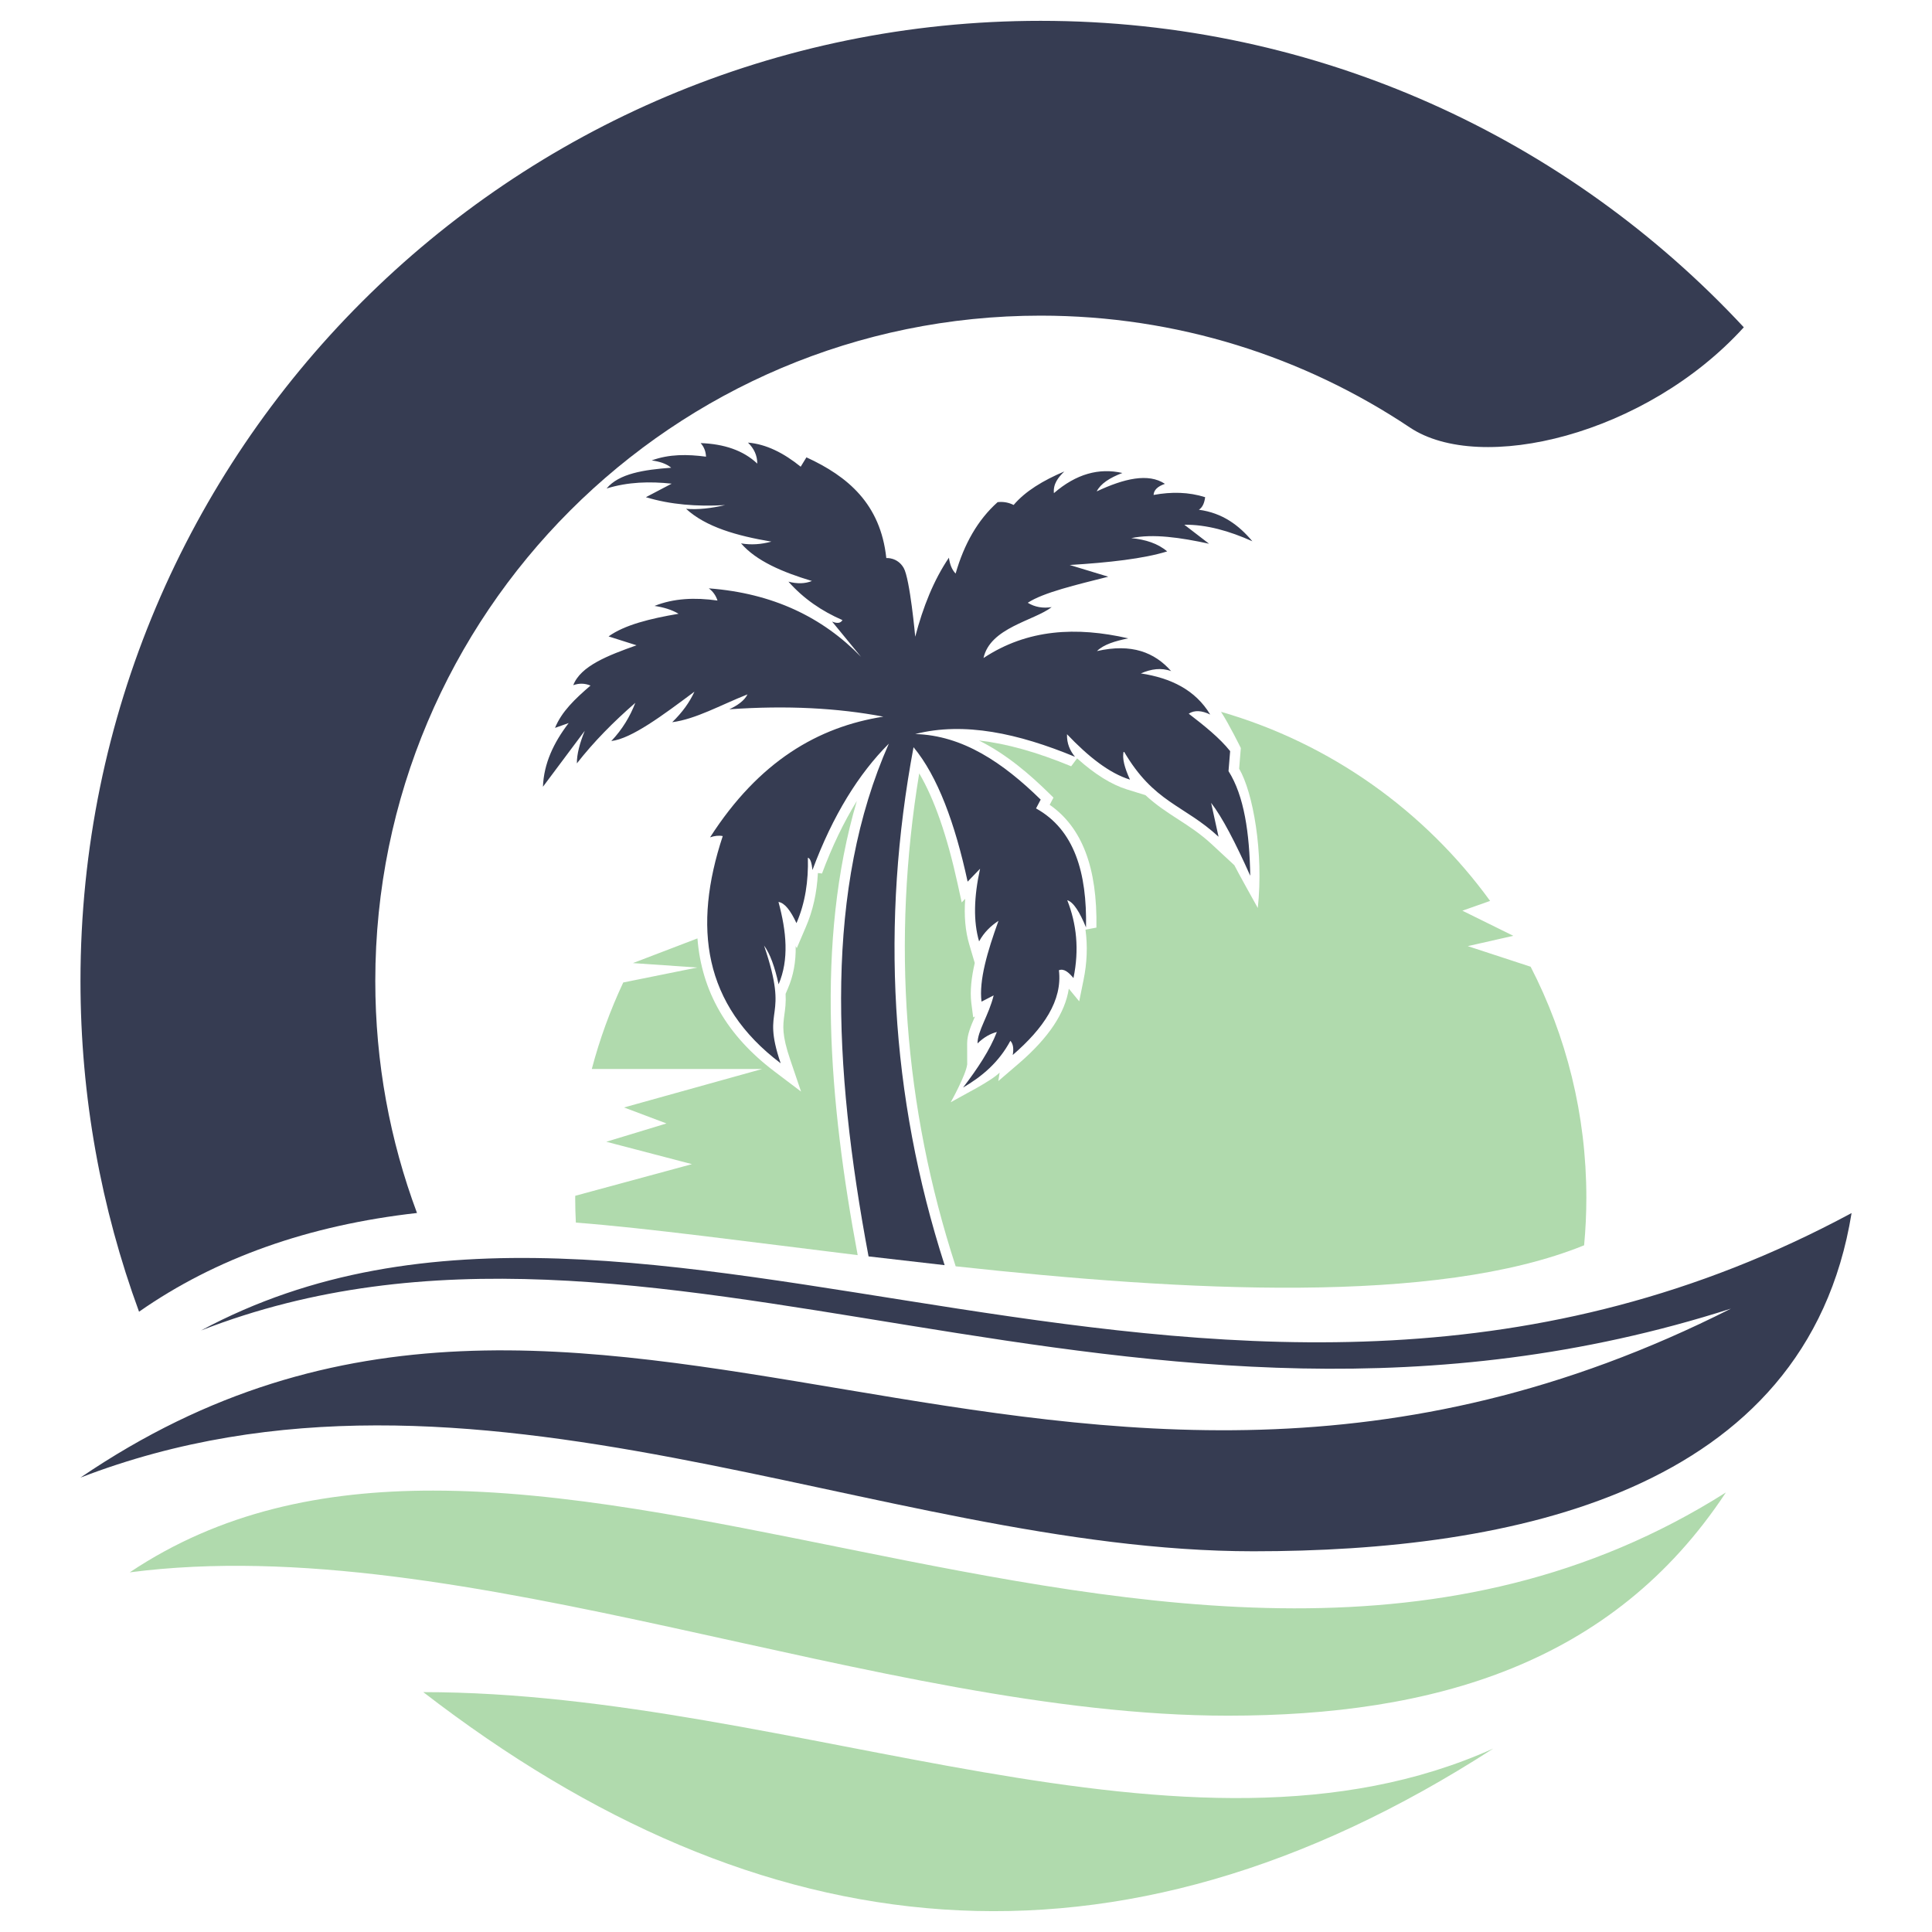
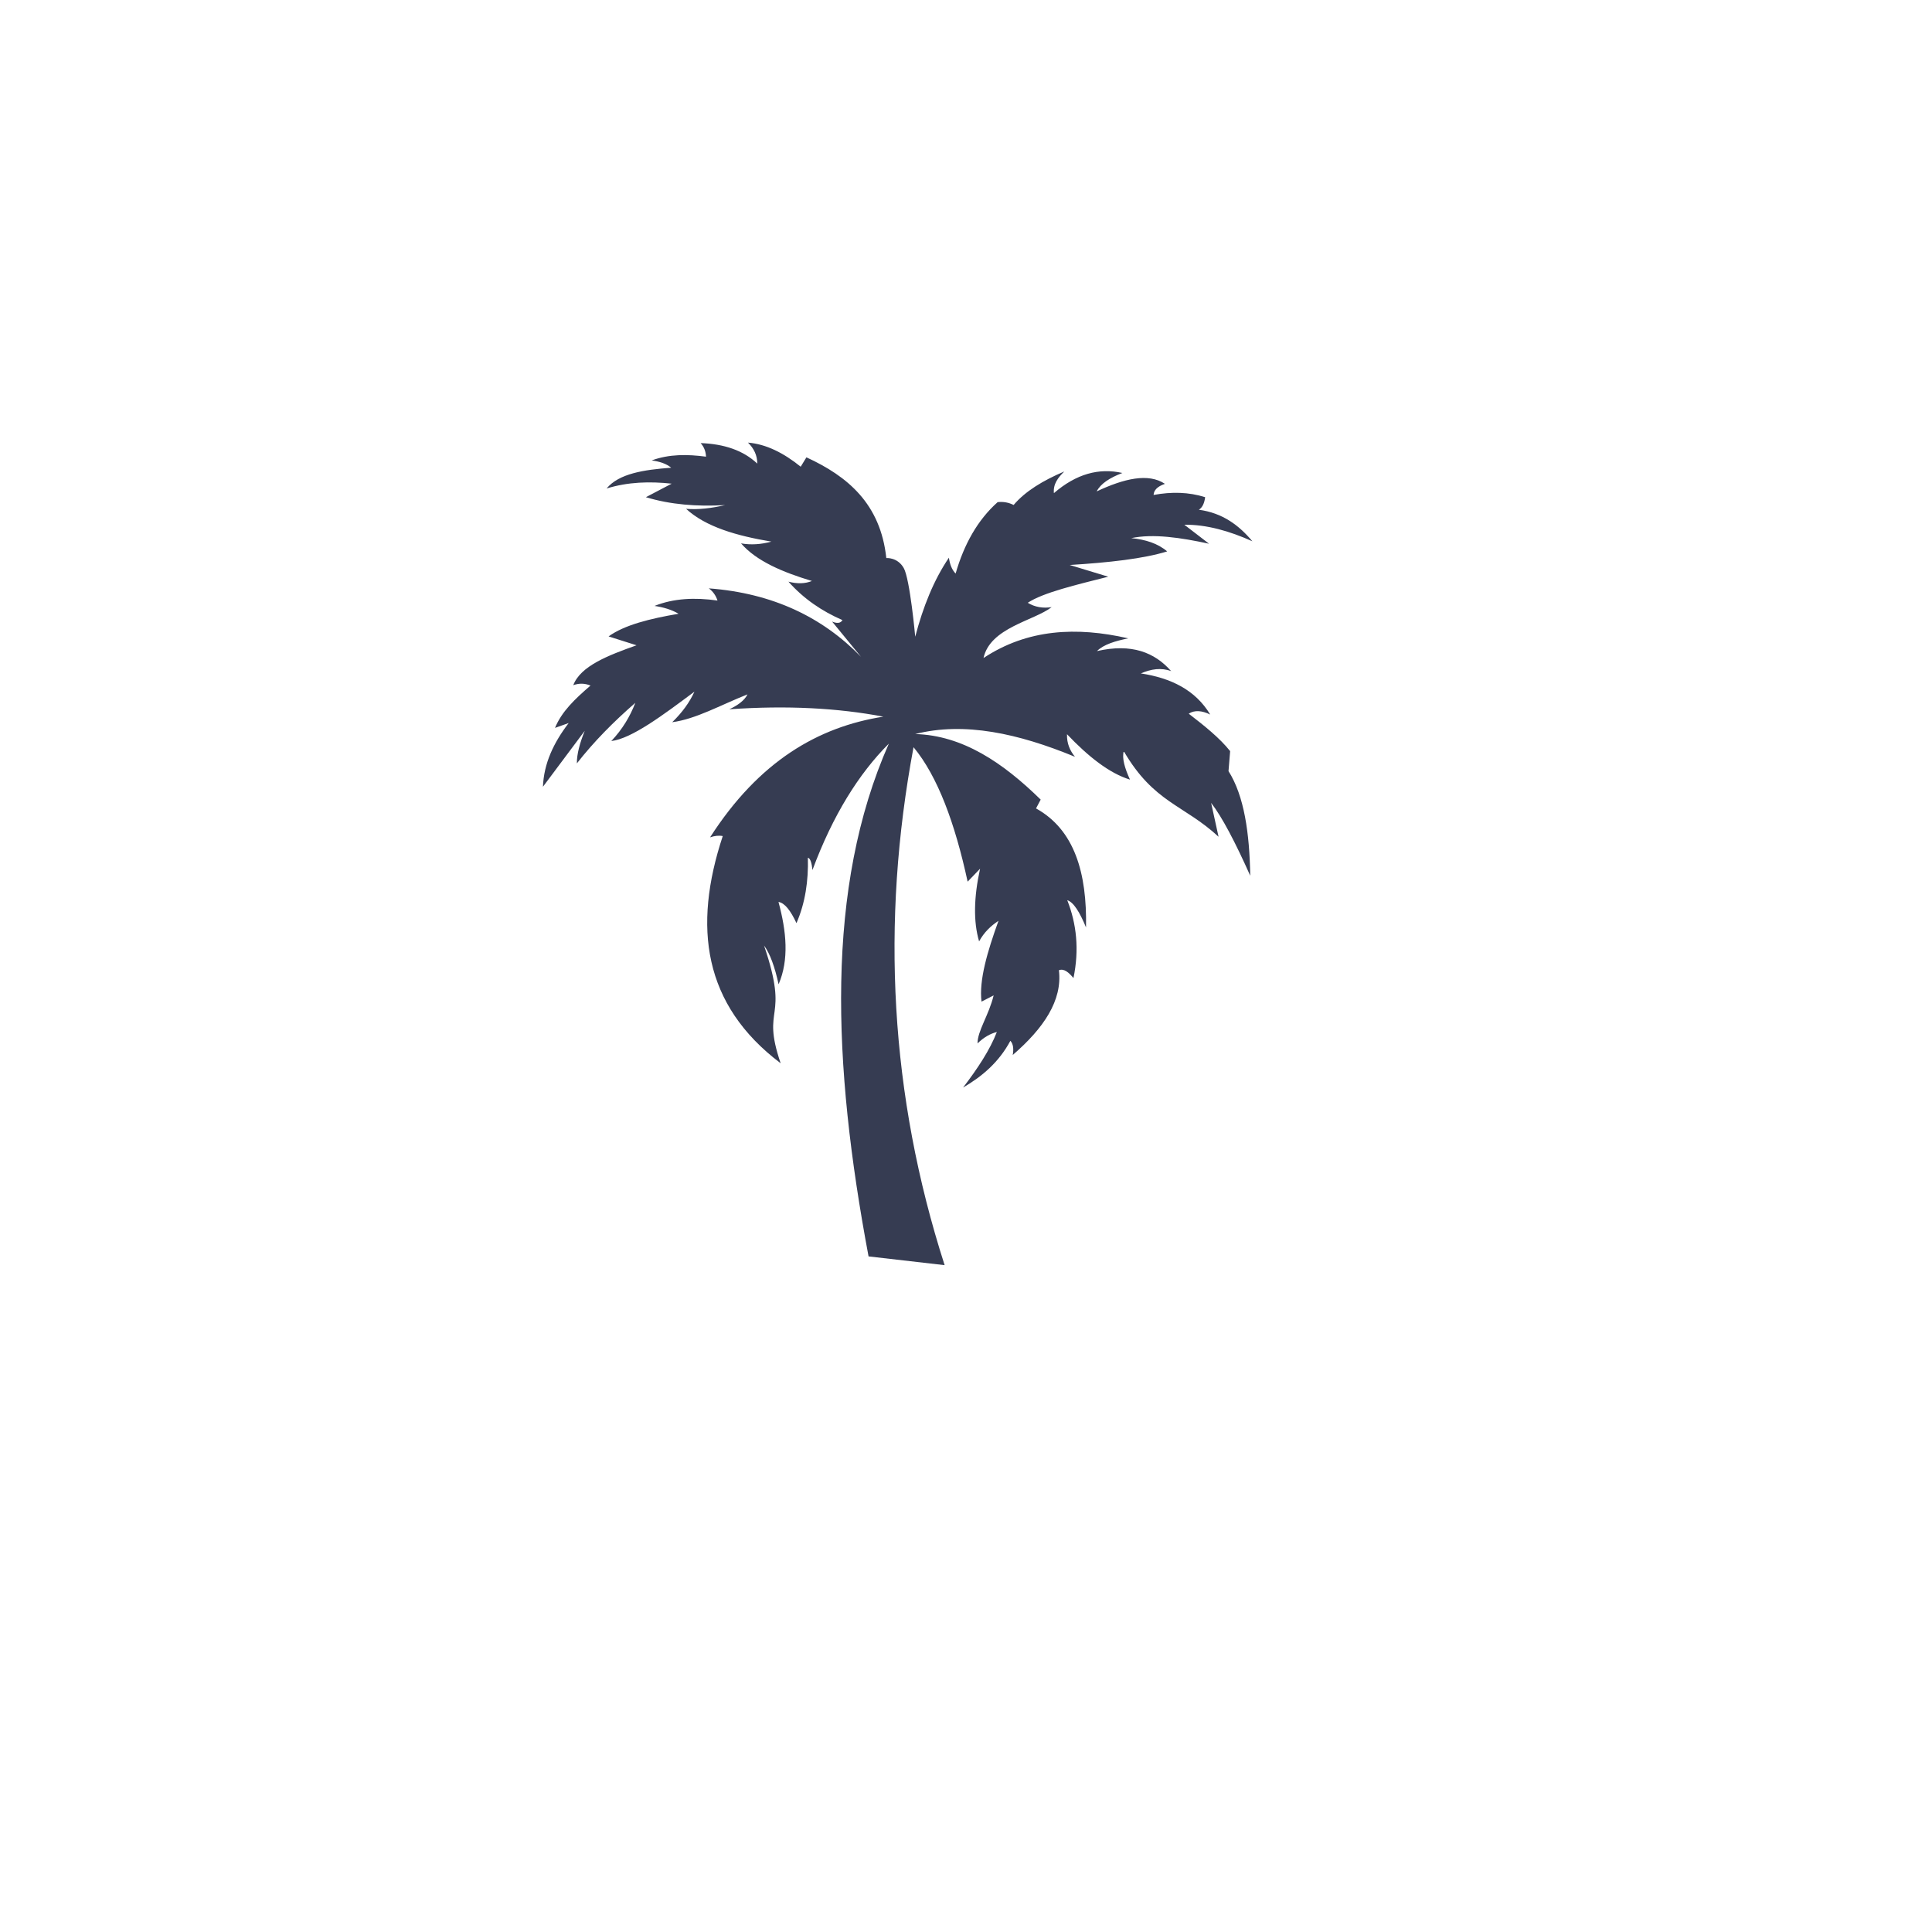
<svg xmlns="http://www.w3.org/2000/svg" version="1.1" id="Calque_1" x="0px" y="0px" width="32px" height="32px" viewBox="0 0 32 32" enable-background="new 0 0 32 32" xml:space="preserve">
  <g>
-     <path fill="#363C52" d="M3.329,22.037c7.393-3.97,16.938,3.656,27.339-1.945c-0.752,4.642-5.654,5.602-9.909,5.602   c-6.191,0-12.941-3.722-19.427-1.22c8.533-5.809,16.159,2.854,27.338-2.799C18.71,24.863,10.828,19.116,3.329,22.037" />
-     <path fill="#363C52" d="M23.351,7.08c1.165,0.779,3.905,0.131,5.532-1.659c-2.904-3.122-7.047-5.076-11.647-5.076   c-8.783,0-15.903,7.12-15.903,15.902c0,1.925,0.343,3.771,0.97,5.479c1.274-0.89,2.81-1.433,4.603-1.635v-0.002   C6.46,18.894,6.216,17.6,6.216,16.248c0-6.085,4.934-11.02,11.02-11.02C19.498,5.228,21.601,5.911,23.351,7.08" />
-     <path fill="#B0DAAD" d="M2.149,26.043c5.521-0.718,12.416,2.374,18.188,2.374c3.405,0,6.373-0.852,8.249-3.697   c-4.562,2.887-9.682,1.916-14.499,0.944c-2.417-0.487-4.758-0.975-6.913-0.975C5.344,24.688,3.646,25.041,2.149,26.043" />
-     <path fill="#B0DAAD" d="M24.734,28.961c-5.079,2.288-11.555-0.934-17.723-0.934C12.59,32.333,18.468,33.007,24.734,28.961" />
    <g>
      <path fill="#363C52" d="M9.685,12.105c-0.082,0.202-0.132,0.387-0.13,0.539c0.28-0.359,0.608-0.69,0.968-1.003    c-0.087,0.224-0.212,0.437-0.398,0.633c0.335-0.039,0.856-0.429,1.377-0.818c-0.08,0.175-0.2,0.343-0.368,0.506    c0.393-0.052,0.795-0.282,1.247-0.461c-0.053,0.106-0.165,0.182-0.301,0.247c0.954-0.067,1.799-0.021,2.551,0.122    c-1.08,0.169-2.062,0.74-2.87,1.999c0.073-0.025,0.144-0.034,0.21-0.021c-0.498,1.506-0.323,2.795,0.959,3.763    c-0.332-0.977,0.158-0.676-0.275-1.95c0.099,0.133,0.178,0.354,0.241,0.642c0.175-0.408,0.131-0.874-0.002-1.364    c0.102,0.015,0.2,0.141,0.298,0.351c0.146-0.336,0.199-0.7,0.189-1.084c0.043,0.012,0.064,0.091,0.076,0.204    c0.337-0.907,0.768-1.596,1.265-2.093c-1.056,2.389-0.934,5.308-0.336,8.493c0.412,0.048,0.833,0.097,1.26,0.145    c-0.905-2.813-1.059-5.673-0.515-8.579c0.399,0.481,0.686,1.257,0.896,2.227l0.206-0.214c-0.103,0.469-0.113,0.874-0.016,1.203    c0.082-0.15,0.194-0.257,0.321-0.34c-0.183,0.506-0.325,0.985-0.281,1.338l0.201-0.103c-0.082,0.333-0.268,0.588-0.267,0.795    c0.107-0.104,0.214-0.162,0.32-0.189c-0.114,0.296-0.319,0.606-0.559,0.92c0.313-0.183,0.591-0.416,0.783-0.774    c0.048,0.052,0.057,0.134,0.039,0.235c0.511-0.442,0.825-0.902,0.765-1.404c0.084-0.033,0.163,0.036,0.241,0.13    c0.098-0.474,0.051-0.9-0.103-1.29c0.105,0.032,0.208,0.201,0.311,0.451c0.017-0.902-0.19-1.617-0.828-1.971l0.077-0.146    c-0.624-0.611-1.291-1.064-2.078-1.086c0.813-0.207,1.709-0.01,2.646,0.377c-0.083-0.102-0.137-0.221-0.132-0.374    c0.351,0.369,0.699,0.646,1.043,0.752c-0.088-0.192-0.135-0.357-0.103-0.471c0.499,0.857,0.996,0.886,1.57,1.417    c-0.066-0.304-0.103-0.465-0.123-0.561c0.182,0.234,0.401,0.654,0.648,1.207c-0.012-0.706-0.1-1.322-0.36-1.733l0.027-0.331    c-0.176-0.221-0.428-0.421-0.686-0.62c0.097-0.063,0.218-0.053,0.356,0.014c-0.245-0.407-0.65-0.605-1.149-0.681    c0.17-0.074,0.338-0.099,0.502-0.038c-0.273-0.31-0.653-0.463-1.229-0.332c0.112-0.111,0.305-0.167,0.518-0.211    c-0.856-0.196-1.668-0.156-2.397,0.326c0.11-0.504,0.834-0.616,1.129-0.843c-0.146,0.022-0.278,0-0.396-0.072    c0.256-0.17,0.809-0.299,1.333-0.432l-0.638-0.194c0.65-0.04,1.224-0.104,1.614-0.225C19.177,9,18.971,8.936,18.737,8.913    c0.362-0.076,0.814-0.01,1.289,0.093l-0.41-0.315c0.368-0.004,0.745,0.103,1.127,0.274c-0.223-0.266-0.494-0.469-0.886-0.522    c0.063-0.04,0.092-0.116,0.104-0.208c-0.271-0.086-0.557-0.092-0.854-0.037c0.004-0.079,0.063-0.141,0.188-0.184    c-0.275-0.183-0.677-0.088-1.13,0.125c0.063-0.127,0.216-0.226,0.425-0.305c-0.387-0.088-0.765,0.015-1.134,0.334    c-0.015-0.152,0.07-0.259,0.172-0.359c-0.351,0.149-0.646,0.327-0.839,0.555c-0.08-0.04-0.167-0.058-0.265-0.047    c-0.33,0.294-0.556,0.696-0.696,1.183c-0.064-0.066-0.097-0.158-0.111-0.263c-0.252,0.372-0.429,0.816-0.558,1.309    c0,0-0.087-0.958-0.191-1.139c-0.104-0.18-0.288-0.164-0.288-0.164c-0.096-0.898-0.639-1.354-1.323-1.668l-0.095,0.155    c-0.281-0.227-0.571-0.374-0.873-0.399c0.1,0.098,0.154,0.213,0.154,0.348c-0.233-0.221-0.553-0.326-0.938-0.34    c0.059,0.066,0.085,0.142,0.089,0.225c-0.309-0.041-0.611-0.044-0.9,0.062c0.129,0.018,0.241,0.052,0.323,0.121    c-0.449,0.033-0.866,0.096-1.07,0.344c0.356-0.11,0.717-0.119,1.078-0.08l-0.427,0.224c0.405,0.123,0.846,0.158,1.312,0.131    c-0.229,0.053-0.447,0.078-0.646,0.062c0.328,0.301,0.841,0.447,1.413,0.543C12.606,9.017,12.439,9.029,12.274,9    c0.253,0.292,0.685,0.476,1.174,0.623c-0.114,0.046-0.244,0.049-0.389,0.011c0.253,0.285,0.555,0.489,0.895,0.637    c-0.035,0.058-0.097,0.055-0.172,0.024l0.479,0.584c-0.635-0.654-1.459-1.054-2.521-1.134c0.076,0.056,0.119,0.126,0.144,0.202    c-0.376-0.054-0.728-0.037-1.043,0.089c0.148,0.022,0.285,0.062,0.398,0.13c-0.471,0.08-0.894,0.184-1.159,0.375l0.463,0.147    c-0.473,0.168-0.927,0.343-1.048,0.661c0.093-0.034,0.188-0.034,0.286,0.006c-0.262,0.225-0.479,0.433-0.588,0.701l0.226-0.08    c-0.25,0.326-0.412,0.672-0.426,1.055L9.685,12.105z" />
    </g>
-     <path fill="#B0DAAD" d="M13.615,14.468l-0.068-0.008c-0.017,0.33-0.083,0.625-0.201,0.897l-0.149,0.348l-0.018-0.036   c0.005,0.261-0.038,0.491-0.128,0.701l-0.039,0.091c0.008,0.146-0.007,0.25-0.021,0.351c-0.023,0.175-0.044,0.327,0.099,0.744   l0.178,0.524l-0.44-0.333c-0.785-0.593-1.207-1.321-1.276-2.204l-1.067,0.408c0,0,0,0,0,0.001l1.065,0.073l-1.227,0.248   c-0.215,0.458-0.39,0.936-0.521,1.433h2.821l-2.287,0.637l0.703,0.265l-0.997,0.303l1.419,0.371l-1.933,0.524   c-0.001,0.012-0.001,0.023-0.001,0.034c0,0.138,0.004,0.275,0.011,0.41c1.187,0.091,2.836,0.315,4.668,0.539   c-0.474-2.529-0.701-5.196-0.014-7.522C13.975,13.618,13.782,14.02,13.615,14.468 M20.552,12.39l-0.028,0.342   c0.23,0.392,0.408,1.387,0.309,2.307c0,0-0.352-0.631-0.388-0.708l-0.374-0.347c-0.192-0.178-0.38-0.299-0.561-0.416   c-0.177-0.115-0.358-0.231-0.538-0.398l-0.304-0.094c-0.26-0.081-0.532-0.25-0.828-0.515l-0.098,0.131   c-0.571-0.236-1.075-0.377-1.527-0.427c0.467,0.233,0.853,0.574,1.143,0.857l0.091,0.089l-0.063,0.119   c0.537,0.374,0.791,1.042,0.774,2.034l-0.181,0.034c0.037,0.272,0.026,0.552-0.033,0.837l-0.071,0.35l-0.172-0.209   c-0.062,0.402-0.331,0.807-0.815,1.227l-0.353,0.303l0.022-0.141c-0.143,0.145-0.605,0.373-0.81,0.492c0,0,0.252-0.45,0.273-0.628   l-0.001-0.347c0-0.146,0.063-0.292,0.13-0.446l-0.03,0.016l-0.031-0.241c-0.024-0.198,0.002-0.423,0.057-0.661l-0.092-0.311   c-0.064-0.218-0.087-0.469-0.066-0.752l-0.058,0.06l-0.068-0.31c-0.174-0.793-0.383-1.397-0.636-1.828   c-0.458,2.787-0.255,5.526,0.604,8.165c3.776,0.411,7.955,0.649,10.409-0.348c0.024-0.258,0.037-0.521,0.037-0.787   c0-1.379-0.332-2.68-0.923-3.827l-1.041-0.341l0.754-0.171l0,0l-0.843-0.416l0.459-0.162c-1.082-1.49-2.643-2.609-4.457-3.132   C20.358,11.995,20.552,12.39,20.552,12.39" />
  </g>
</svg>